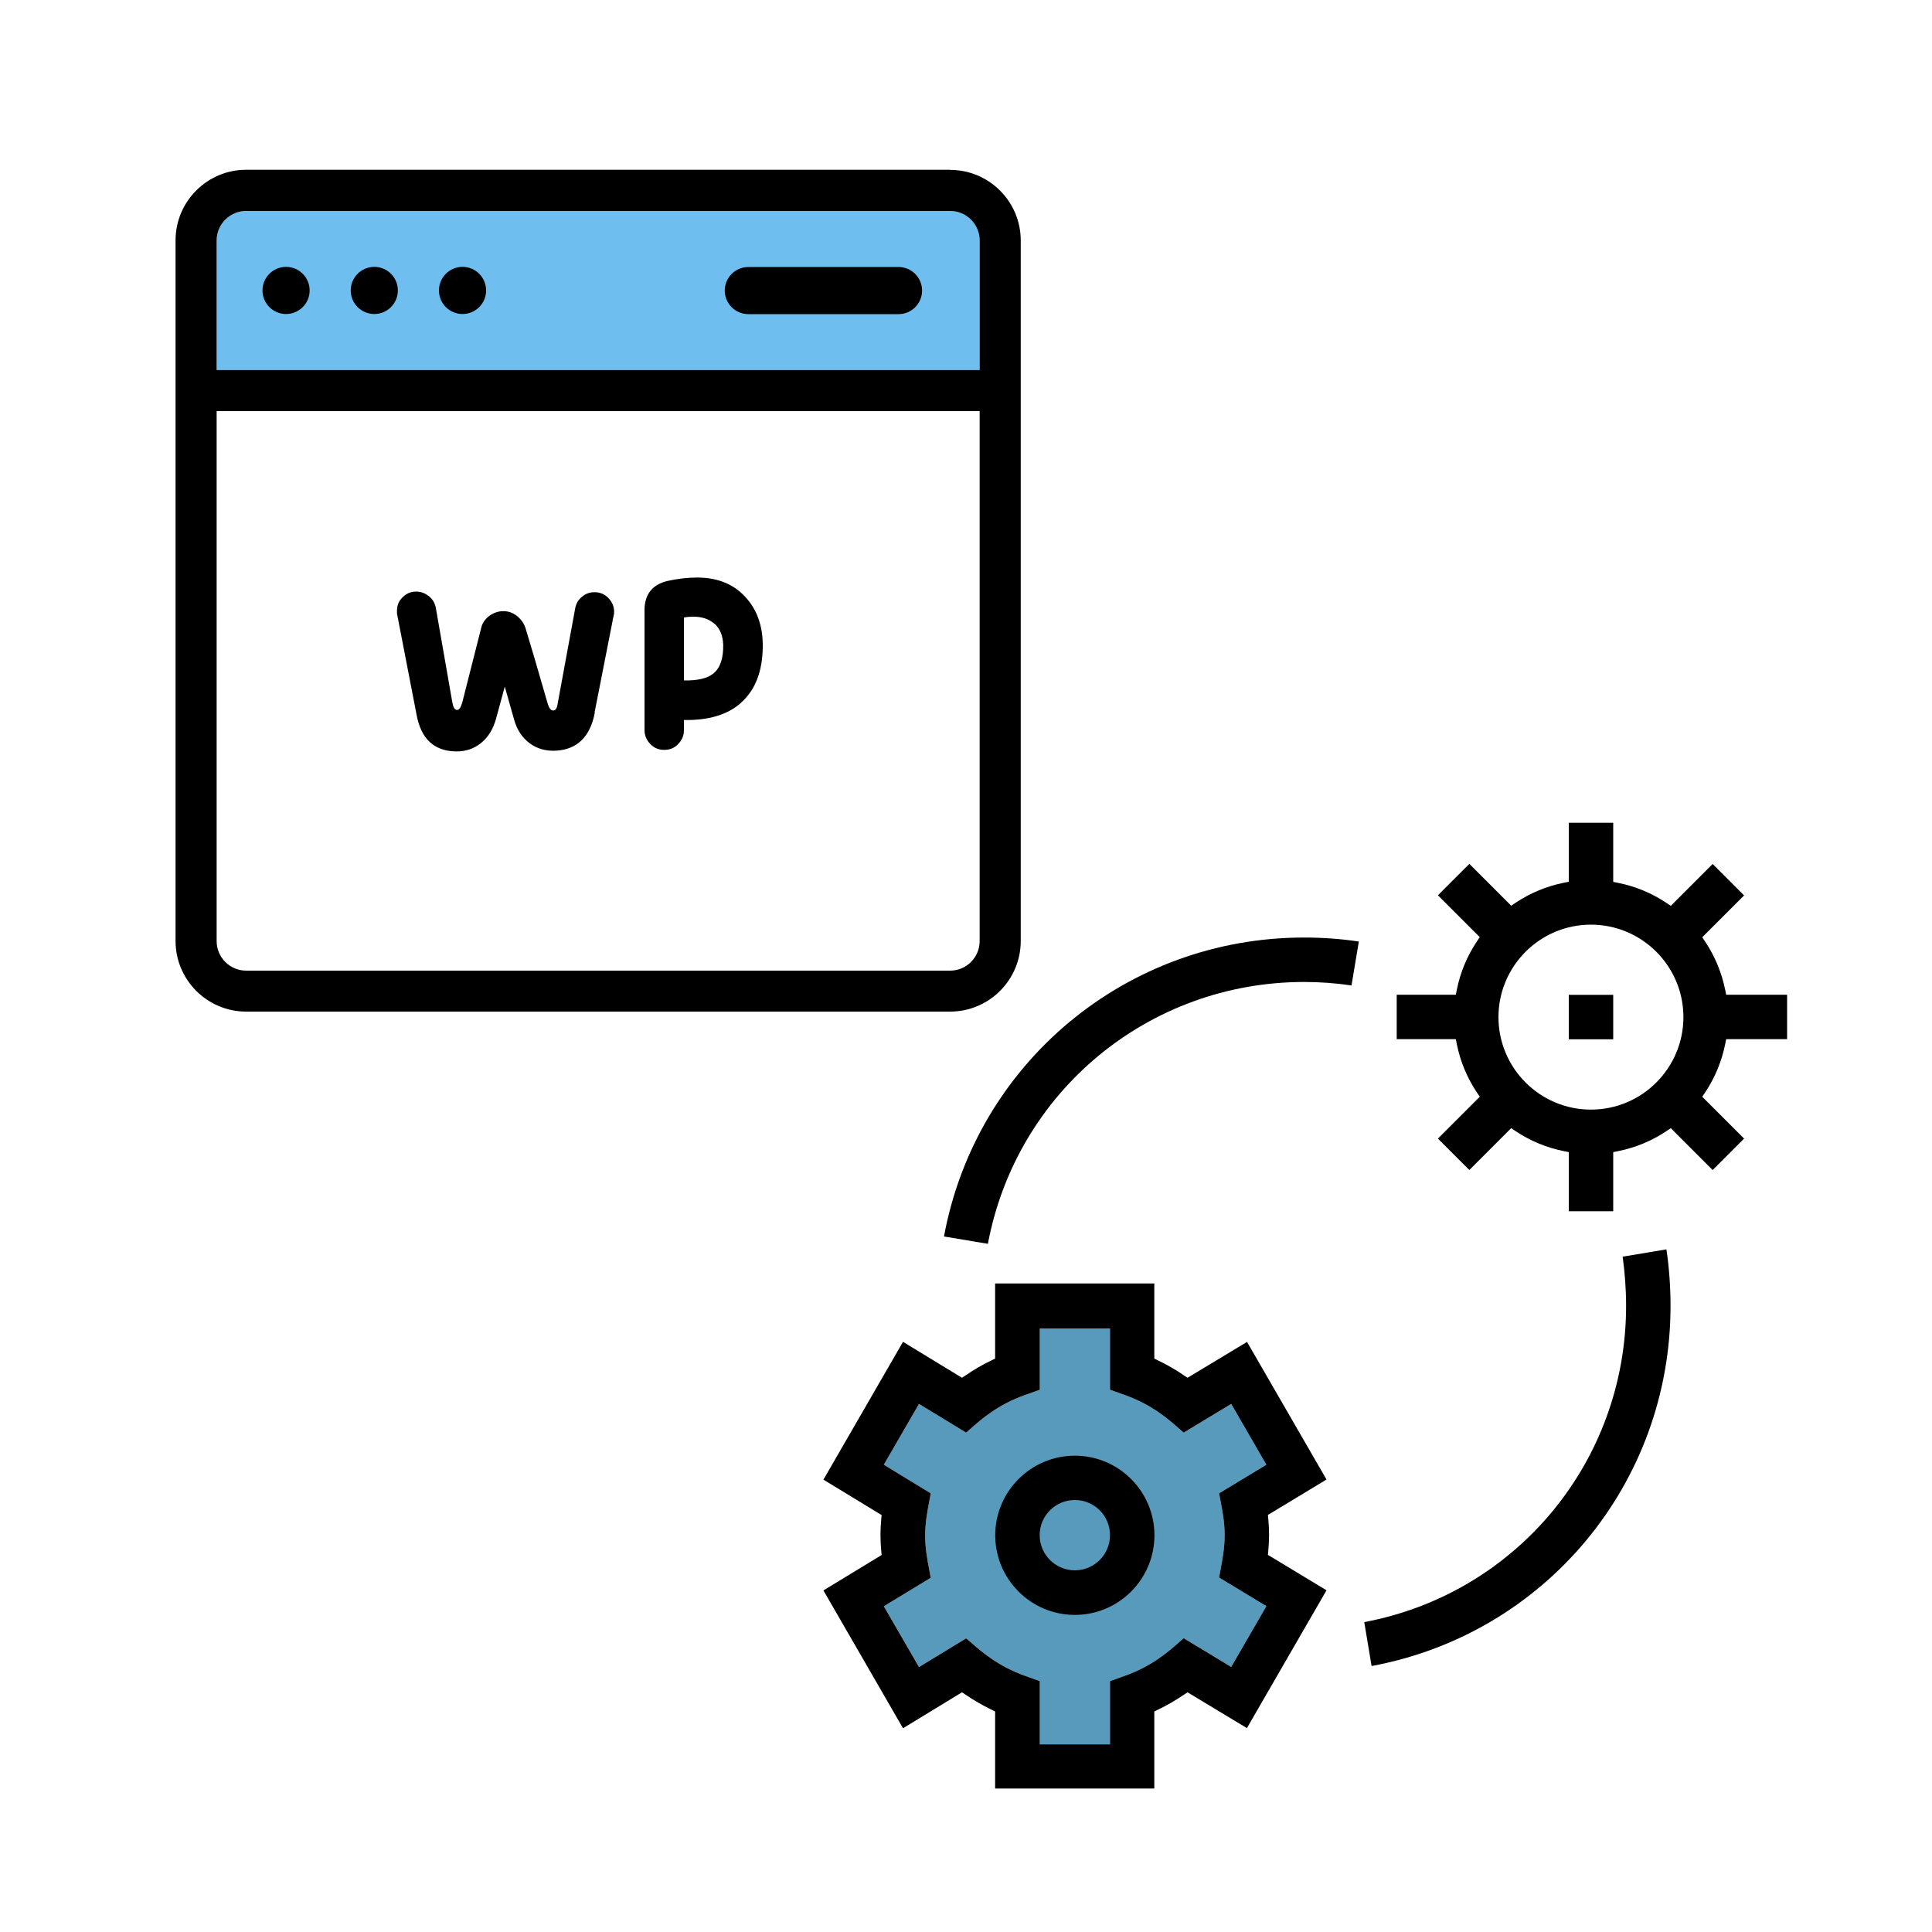
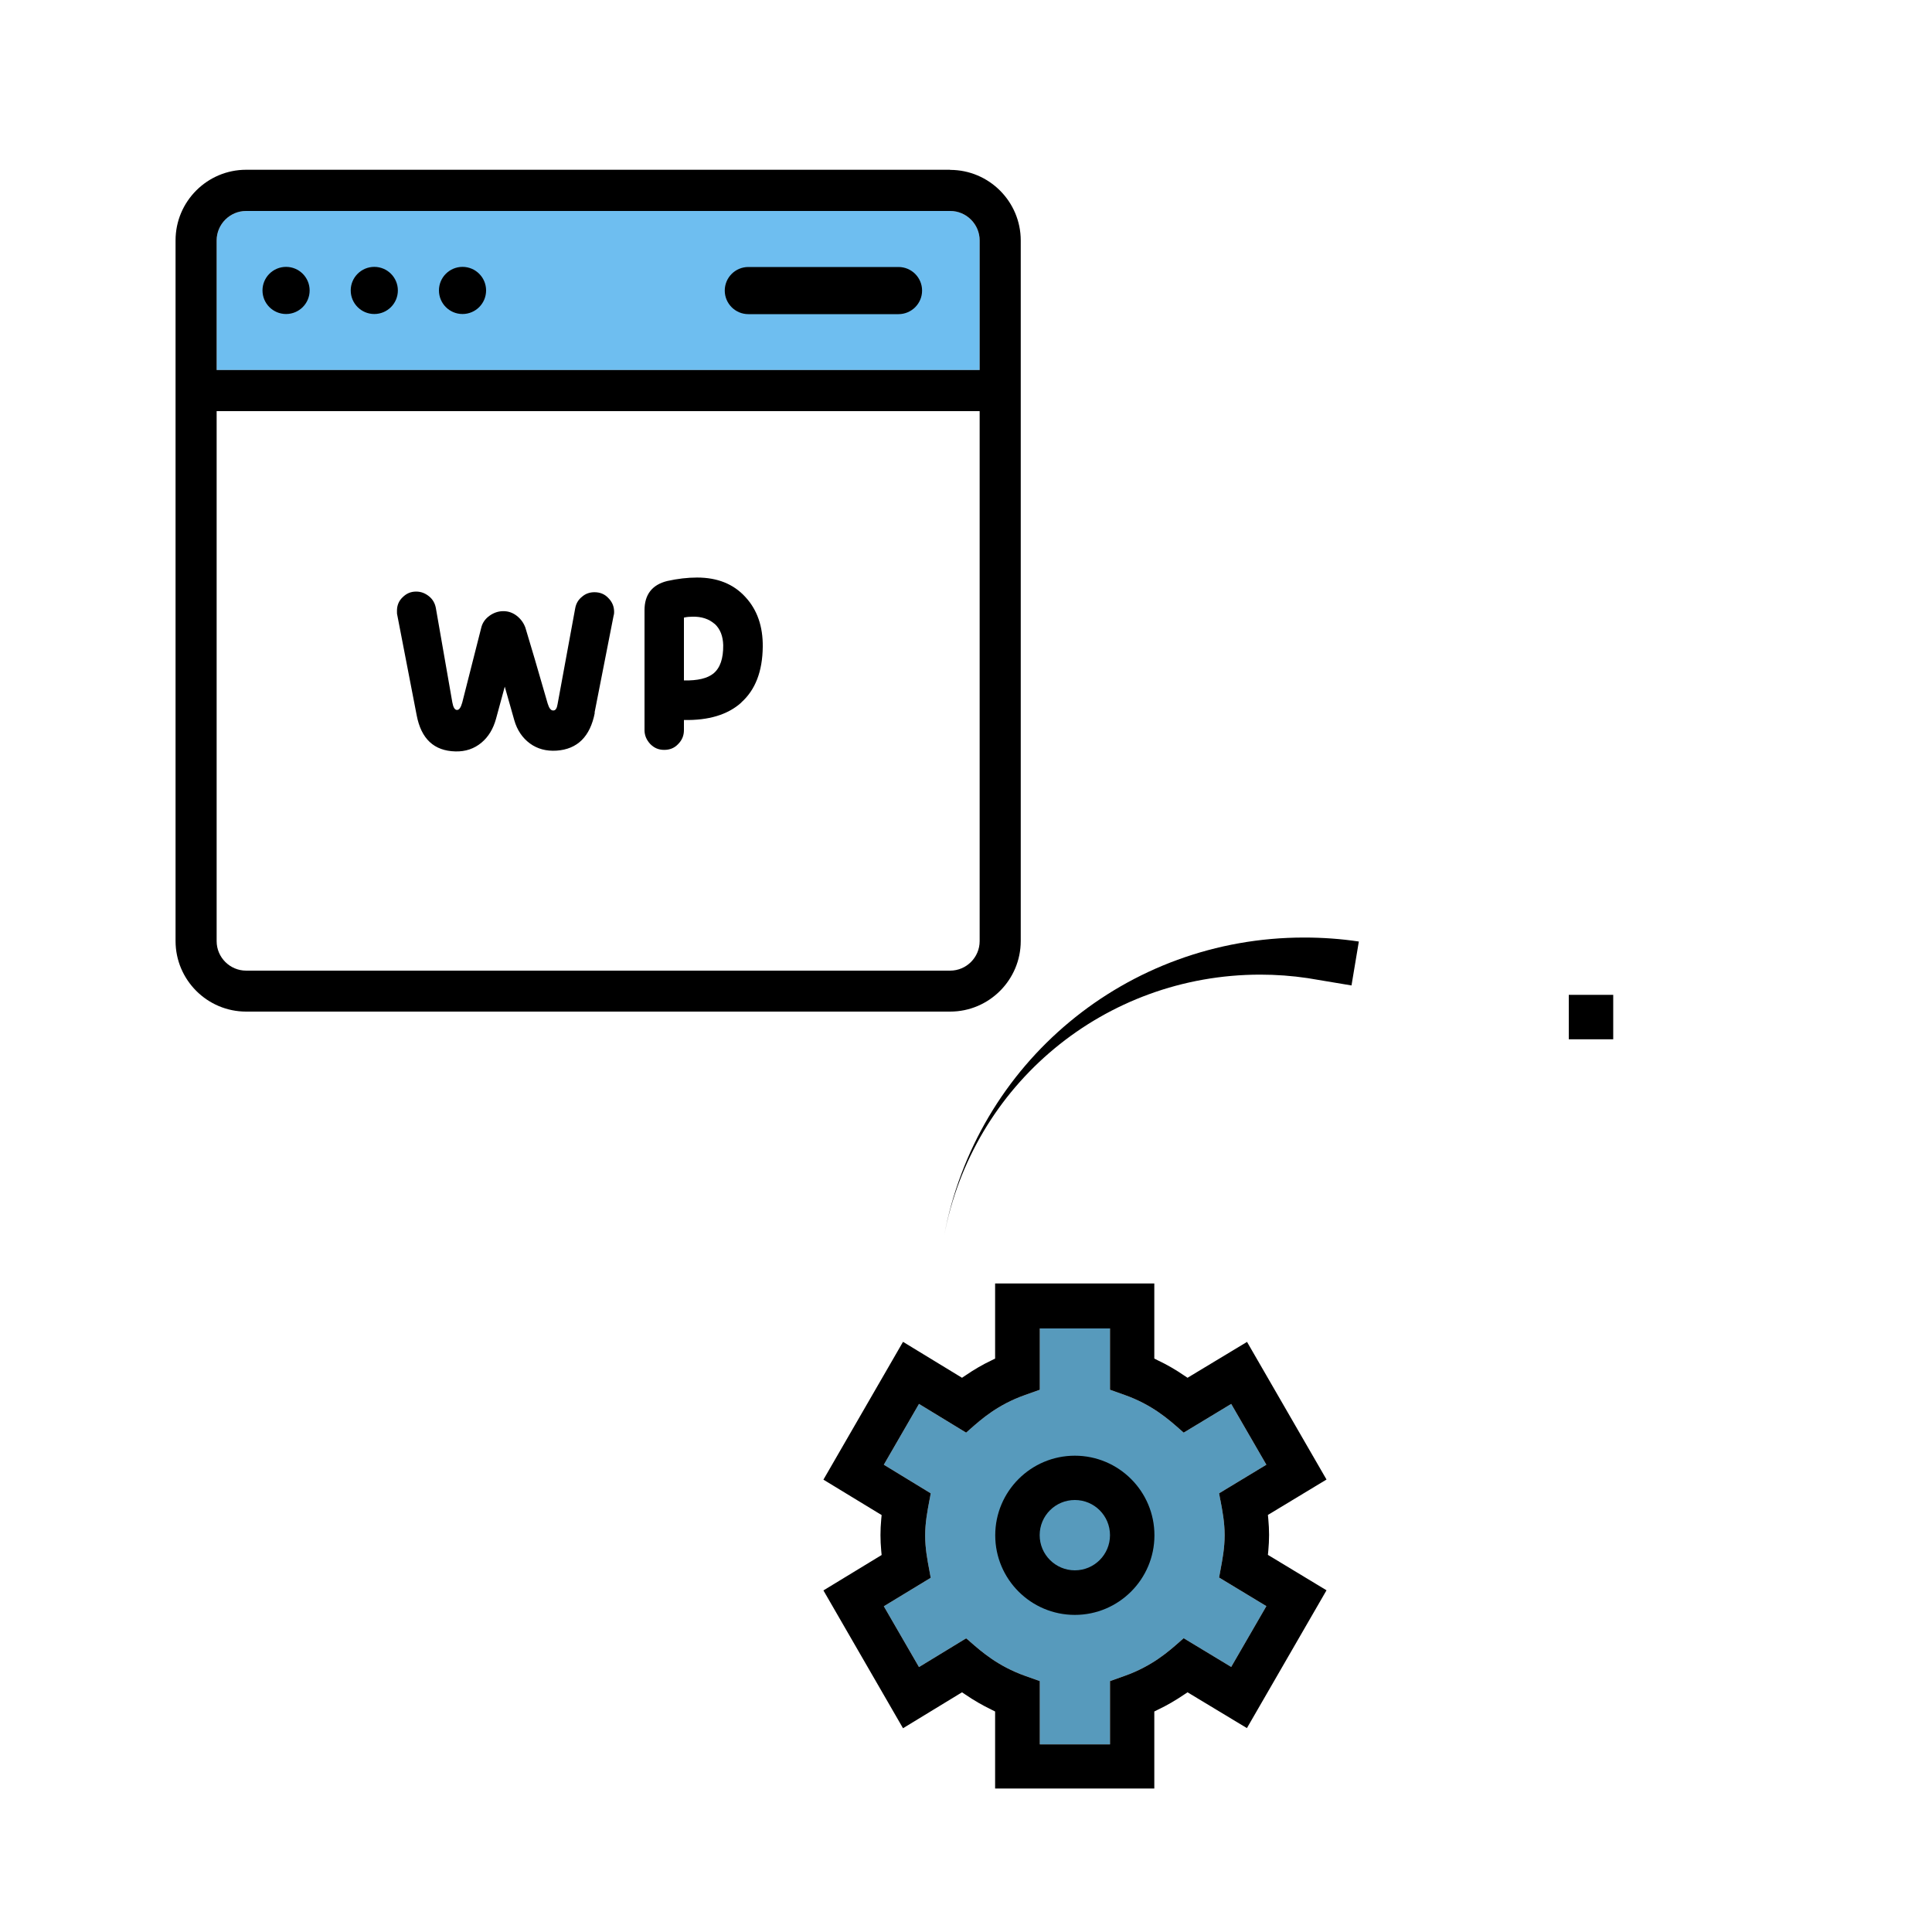
<svg xmlns="http://www.w3.org/2000/svg" id="b" width="150" height="150" viewBox="0 0 150 150">
  <g id="c">
    <rect width="150" height="150" style="fill:none;" />
    <path d="M94.75,116.46c.16.85.33,1.73.33,2.73s-.17,1.89-.33,2.74c-.03.18-.07.36-.1.55l3.67,2.22-2.73,4.72-3.69-2.23c-.1.08-.2.18-.32.28-.85.75-2.14,1.89-4.25,2.64l-1.15.41v4.91h-5.45v-4.91l-1.15-.41c-2.1-.75-3.38-1.88-4.23-2.62-.12-.11-.23-.21-.34-.29l-3.66,2.23-2.73-4.72,3.64-2.21c-.03-.19-.07-.37-.1-.55-.16-.85-.33-1.73-.33-2.73s.17-1.88.33-2.73c.04-.18.07-.37.1-.55l-3.64-2.22,2.73-4.72,3.66,2.23c.11-.09.22-.19.34-.3.85-.75,2.13-1.88,4.23-2.62l1.15-.41v-4.76h5.45v4.76l1.15.41c2.11.75,3.4,1.89,4.25,2.64.12.1.22.2.32.28l3.69-2.23,2.73,4.72-3.67,2.22c.03.19.07.37.1.55Z" style="fill:#579abc;" />
    <path d="M76.06,28.73H16.82v-10.06c0-1.26,1.03-2.29,2.29-2.29h54.66c1.26,0,2.29,1.03,2.29,2.29v10.06Z" style="fill:#6ebef0;" />
    <path d="M73.77,13.18H19.11c-3.02,0-5.48,2.46-5.48,5.48v54.4c0,3.02,2.46,5.48,5.48,5.48h54.66c3.02,0,5.48-2.46,5.48-5.48V18.67c0-3.02-2.46-5.48-5.48-5.48ZM76.06,73.07c0,1.26-1.03,2.29-2.29,2.29H19.11c-1.26,0-2.29-1.03-2.29-2.29V31.92h59.24v41.15ZM76.06,28.73H16.82v-10.06c0-1.26,1.03-2.29,2.29-2.29h54.66c1.26,0,2.29,1.03,2.29,2.29v10.06Z" />
    <circle cx="22.21" cy="22.55" r="1.83" />
    <circle cx="29.06" cy="22.55" r="1.83" />
    <circle cx="35.91" cy="22.55" r="1.83" />
    <path d="M69.76,20.73h-11.66c-1.01,0-1.83.82-1.83,1.83s.82,1.83,1.83,1.83h11.66c1.01,0,1.83-.82,1.83-1.83s-.82-1.83-1.83-1.83Z" />
    <path d="M96.81,104.19l-4.61,2.78-.27-.18c-.64-.44-1.33-.84-2.03-1.17l-.28-.14v-5.83h-12.36v5.83l-.28.14c-.7.33-1.38.73-2.02,1.17l-.27.18-4.58-2.79-6.18,10.7,4.52,2.75-.03.31c-.04.43-.06.84-.06,1.24s.02.81.06,1.24l.03.31-4.52,2.75,6.18,10.7,4.58-2.79.27.18c.64.44,1.32.83,2.02,1.17l.28.14v5.98h12.36v-5.98l.28-.14c.7-.33,1.38-.73,2.03-1.17l.27-.18,4.61,2.78,6.18-10.7-4.55-2.75.03-.31c.04-.43.06-.84.06-1.24s-.02-.81-.06-1.24l-.03-.31,4.55-2.75-6.18-10.7ZM94.75,116.46c.16.85.33,1.73.33,2.73s-.17,1.89-.33,2.74c-.03.18-.07.36-.1.55l3.67,2.22-2.73,4.72-3.69-2.23c-.1.08-.2.18-.32.28-.85.75-2.14,1.89-4.25,2.64l-1.15.41v4.91h-5.45v-4.91l-1.15-.41c-2.1-.75-3.38-1.88-4.23-2.62-.12-.11-.23-.21-.34-.29l-3.66,2.23-2.73-4.72,3.64-2.21c-.03-.19-.07-.37-.1-.55-.16-.85-.33-1.73-.33-2.73s.17-1.88.33-2.73c.04-.18.07-.37.1-.55l-3.64-2.22,2.73-4.72,3.66,2.23c.11-.09.22-.19.34-.3.85-.75,2.13-1.88,4.23-2.62l1.15-.41v-4.76h5.45v4.76l1.15.41c2.11.75,3.4,1.89,4.25,2.64.12.1.22.2.32.28l3.69-2.23,2.73,4.72-3.67,2.22c.03.19.07.37.1.55Z" />
    <path d="M83.45,113.02c-3.41,0-6.18,2.77-6.18,6.18s2.77,6.18,6.18,6.18,6.18-2.77,6.18-6.18-2.77-6.18-6.18-6.18ZM83.45,121.92c-1.5,0-2.73-1.22-2.73-2.73s1.22-2.73,2.73-2.73,2.73,1.22,2.73,2.73-1.22,2.73-2.73,2.73Z" />
-     <path d="M133.94,76.84c-.27-1.33-.79-2.59-1.55-3.73l-.23-.34,3.25-3.25-2.44-2.44-3.25,3.25-.34-.23c-1.14-.76-2.4-1.28-3.73-1.55l-.4-.08v-4.59h-3.45v4.58l-.4.08c-1.33.27-2.59.79-3.73,1.55l-.34.23-3.25-3.25-2.44,2.44,3.25,3.25-.23.34c-.76,1.14-1.28,2.4-1.55,3.73l-.08.4h-4.59v3.45h4.59l.08.4c.27,1.33.79,2.59,1.55,3.73l.23.34-3.25,3.25,2.44,2.44,3.25-3.25.34.23c1.14.76,2.4,1.28,3.73,1.55l.4.08v4.59h3.45v-4.59l.4-.08c1.33-.27,2.59-.79,3.73-1.55l.34-.23,3.25,3.25,2.44-2.44-3.25-3.25.23-.34c.76-1.14,1.28-2.4,1.55-3.73l.08-.4h4.73v-3.45h-4.73l-.08-.4ZM123.52,86.15c-3.96,0-7.18-3.22-7.18-7.18s3.22-7.18,7.18-7.18,7.18,3.22,7.18,7.18-3.22,7.18-7.18,7.18Z" />
    <rect x="121.8" y="77.24" width="3.45" height="3.45" />
-     <path d="M125.98,97.56c.17,1.21.27,2.55.27,3.82,0,12.09-8.52,22.34-20.33,24.56l.57,3.41c13.48-2.5,23.21-14.18,23.21-27.96,0-1.46-.11-3-.32-4.39l-3.41.57Z" />
-     <path d="M104.93,76.51l.57-3.41c-1.4-.21-2.82-.31-4.25-.31-13.78,0-25.46,9.73-27.96,23.21l3.41.57c2.22-11.81,12.47-20.33,24.56-20.33,1.23,0,2.46.09,3.67.27Z" />
+     <path d="M104.93,76.51l.57-3.41c-1.4-.21-2.82-.31-4.25-.31-13.78,0-25.46,9.73-27.96,23.21c2.22-11.81,12.47-20.33,24.56-20.33,1.23,0,2.46.09,3.67.27Z" />
    <path d="M46.18,55.34c-.36,1.85-1.35,2.83-2.97,2.94-.79.05-1.48-.13-2.07-.56-.58-.43-.99-1.03-1.21-1.8l-.74-2.61-.68,2.5c-.22.79-.59,1.4-1.13,1.85-.56.47-1.24.7-2.02.68-1.66-.04-2.66-.97-3.01-2.81l-1.51-7.8c-.02-.05-.02-.16-.02-.31,0-.41.14-.76.43-1.04.31-.31.65-.45,1.06-.45.38,0,.7.13.99.36.29.23.47.54.54.92l1.28,7.33c.07.38.18.56.34.58.18.02.32-.18.43-.58l1.48-5.83c.09-.36.31-.67.63-.9.32-.23.68-.36,1.08-.36s.74.13,1.04.36c.32.25.54.56.67.92.41,1.35.99,3.31,1.73,5.89.11.36.25.56.45.54.16,0,.27-.16.32-.49l1.37-7.45c.07-.38.25-.67.54-.9.27-.23.59-.34.95-.34.43,0,.79.14,1.08.45.31.31.45.67.45,1.08,0,.07,0,.16-.04.29l-1.48,7.54Z" />
    <path d="M57.55,54.55c-1.04.94-2.54,1.39-4.45,1.35v.79c0,.41-.14.77-.45,1.08-.29.31-.65.45-1.08.45s-.77-.14-1.08-.45c-.29-.31-.45-.67-.45-1.08v-9.31c0-1.22.59-1.98,1.76-2.27.81-.18,1.58-.27,2.32-.27,1.58,0,2.83.5,3.75,1.51.92.99,1.37,2.29,1.35,3.87-.02,1.91-.58,3.35-1.67,4.32ZM55.48,48.44c-.43-.38-1.01-.58-1.73-.56-.22,0-.43.02-.65.07v4.88c1.06.02,1.82-.16,2.29-.54.52-.43.77-1.15.76-2.2-.02-.7-.23-1.26-.67-1.66Z" />
  </g>
</svg>